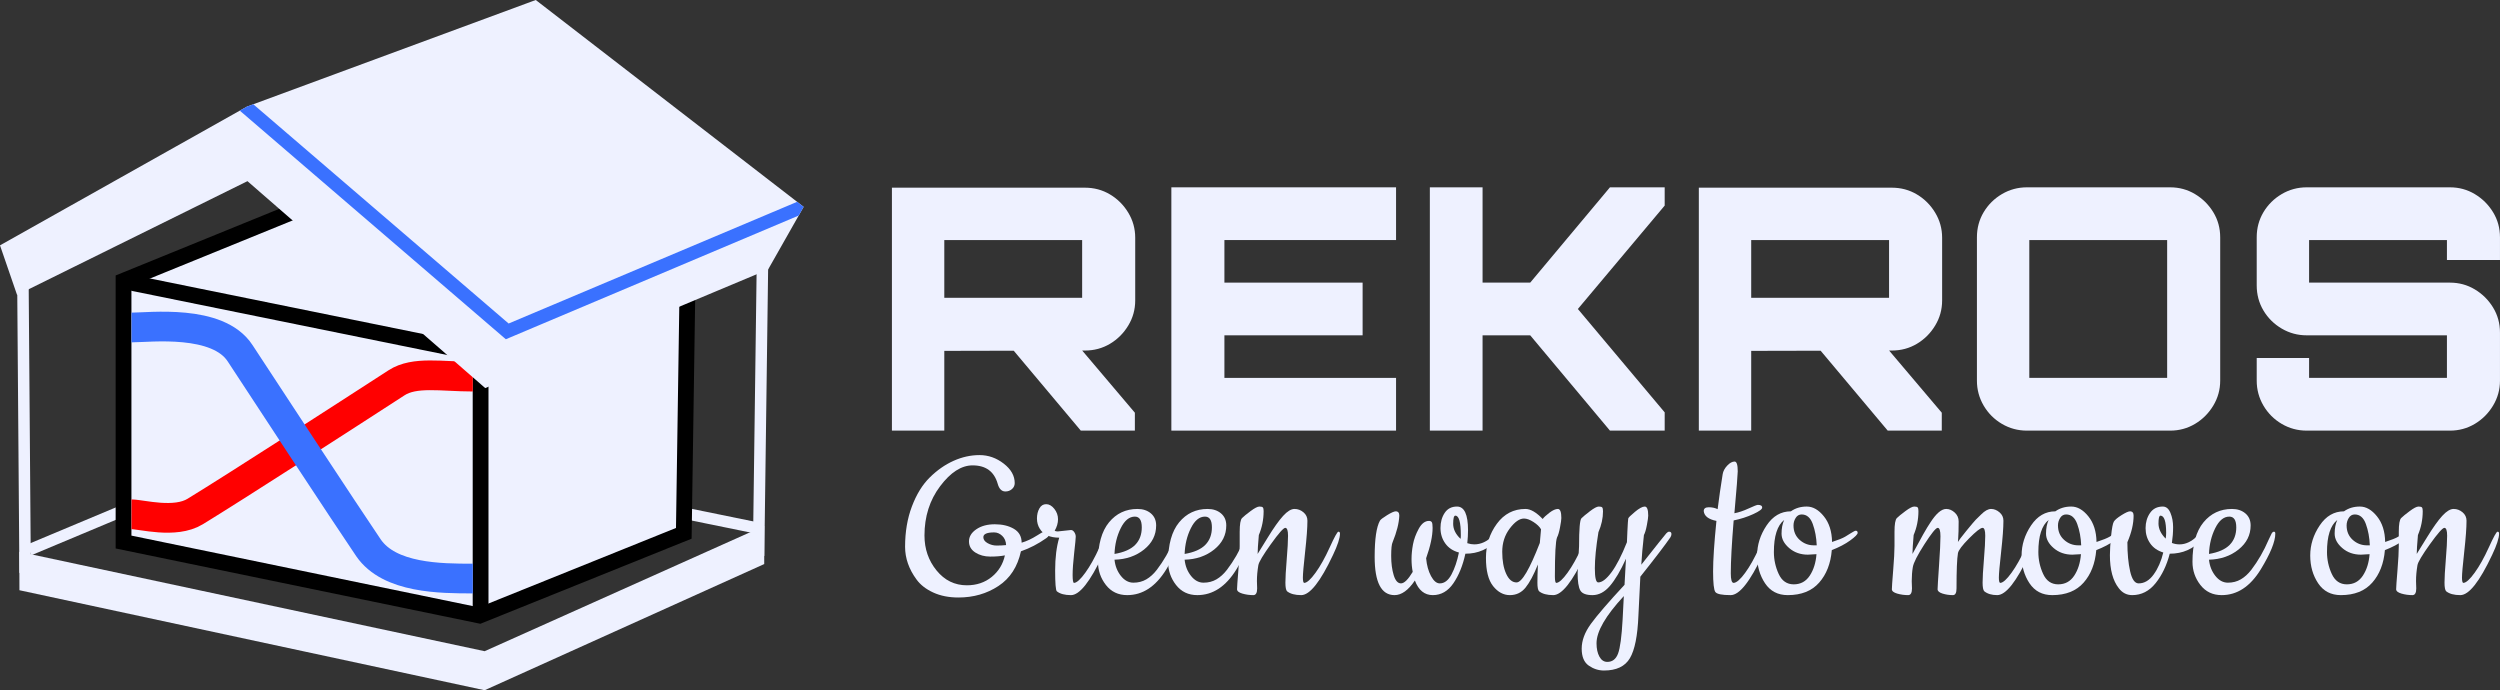
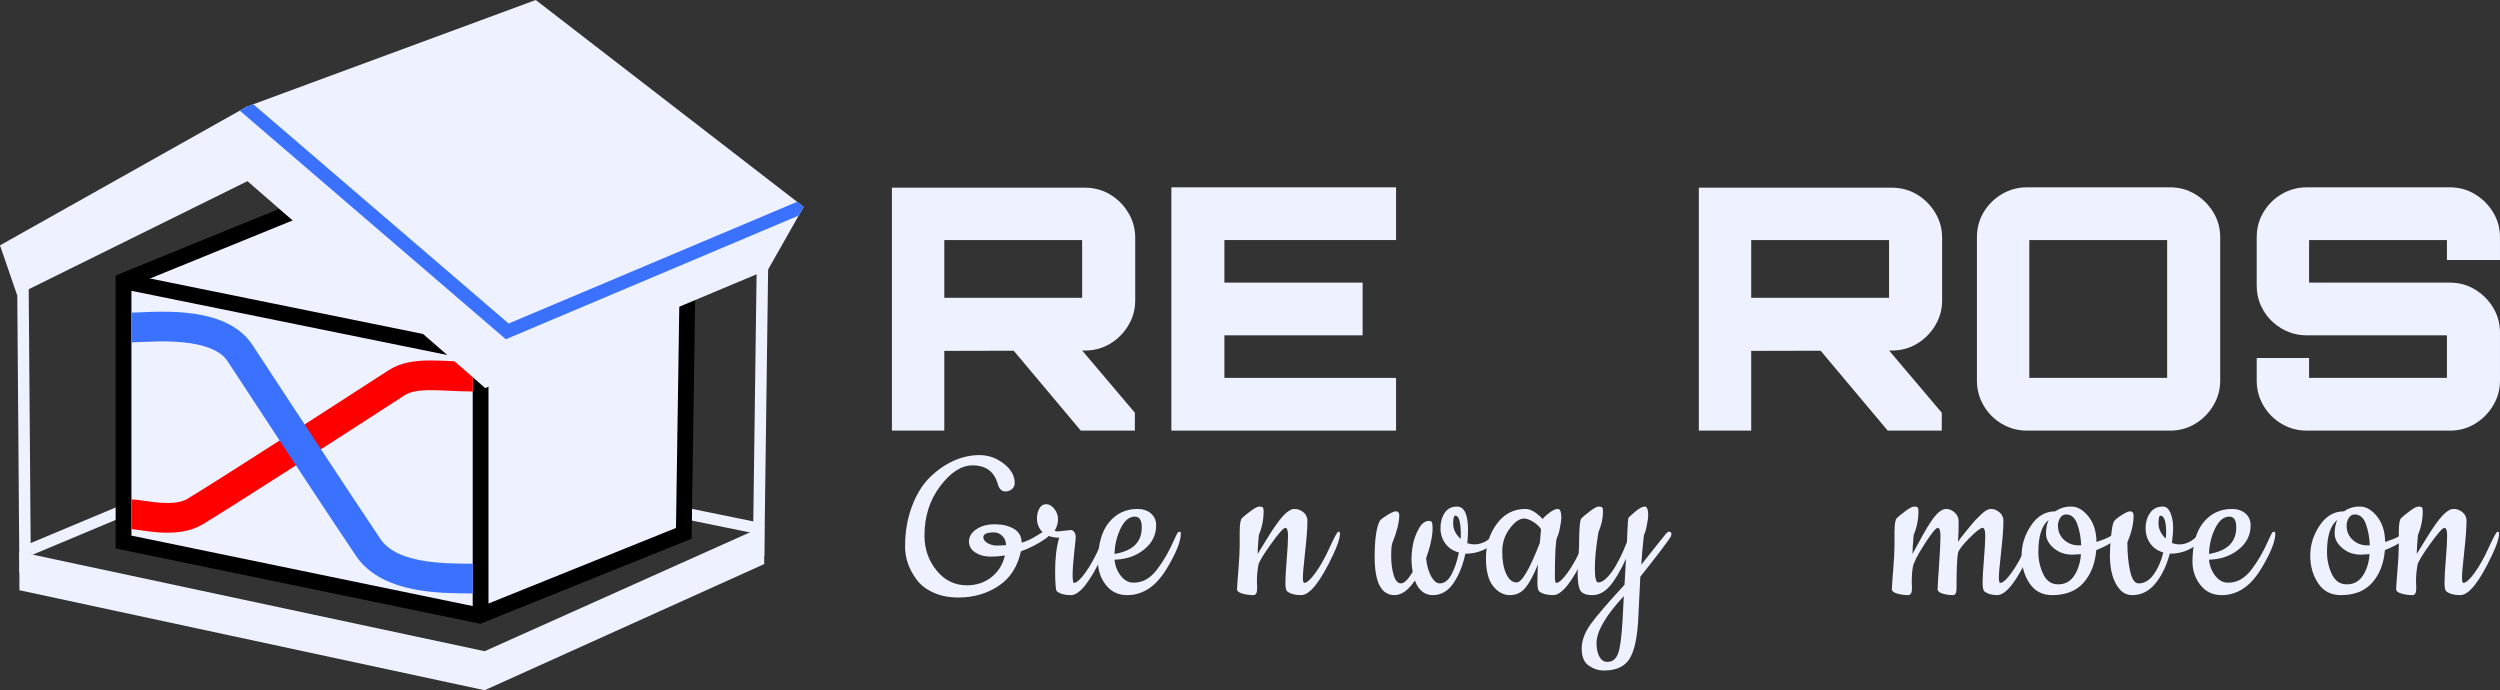
<svg xmlns="http://www.w3.org/2000/svg" xmlns:ns1="https://sketch.io/dtd/" xmlns:ns2="http://sodipodi.sourceforge.net/DTD/sodipodi-0.dtd" xmlns:ns3="http://www.inkscape.org/namespaces/inkscape" version="1.1" ns1:metadata="eyJ0aXRsZSI6IkxvZ29NYWtyIiwiZGVzY3JpcHRpb24iOiJtYWRlIHdpdGggaHR0cDovL2xvZ29tYWtyLmNvbSIsIm1ldGFkYXRhIjp7InVzZXJBZ2VudCI6eyJ1c2VyQWdlbnQiOiJNb3ppbGxhLzUuMCAoV2luZG93cyBOVCA2LjE7IFdpbjY0OyB4NjQ7IHJ2OjU4LjApIEdlY2tvLzIwMTAwMTAxIEZpcmVmb3gvNTguMCIsImVkZ2UiOmZhbHNlLCJmaXJlZm94Ijp0cnVlLCJpZSI6ZmFsc2UsIm9wZXJhIjpmYWxzZSwiY2hyb21lIjpmYWxzZSwic2FmYXJpIjpmYWxzZSwiYmxhY2tiZXJyeSI6ZmFsc2UsIm1hYyI6ZmFsc2UsIndpbmRvd3MiOnRydWUsImxpbnV4IjpmYWxzZSwiYW5kcm9pZCI6ZmFsc2UsImlvcyI6ZmFsc2UsIl9tb2JpbGUiOmZhbHNlLCJjb3Jkb3ZhIjpmYWxzZSwicGhhbnRvbSI6ZmFsc2UsImNocm9tZUFwcCI6ZmFsc2UsIm5vZGUiOmZhbHNlLCJub2Rld2Via2l0IjpmYWxzZSwibGFuZyI6ImVuLXVzIiwiaGlzdG9yeSI6dHJ1ZSwiY2hvb3NlRW50cnkiOmZhbHNlLCJjYW52YXMiOnRydWUsImNzc0JhY2tncm91bmRCbGVuZE1vZGUiOiJiYWNrZ3JvdW5kQmxlbmRNb2RlIiwiY3NzQmFja2dyb3VuZENsaXAiOiJiYWNrZ3JvdW5kQ2xpcCIsImNzc0ZpbHRlciI6ImZpbHRlciIsImNzc1RleHRGaWxsQ29sb3IiOiJ3ZWJraXRUZXh0RmlsbENvbG9yIiwiY3NzVHJhbnNmb3JtIjoidHJhbnNmb3JtIiwiY3NzVHJhbnNmb3JtT3JpZ2luIjoidHJhbnNmb3JtT3JpZ2luIiwiY3R4X2ltYWdlU21vb3RoaW5nIjp0cnVlLCJjdHhfbGluZURhc2giOnRydWUsImN0eF9ibGlwIjp0cnVlLCJnY28iOnsic291cmNlLW92ZXIiOnRydWUsInNvdXJjZS1pbiI6dHJ1ZSwic291cmNlLW91dCI6dHJ1ZSwic291cmNlLWF0b3AiOnRydWUsImRlc3RpbmF0aW9uLW92ZXIiOnRydWUsImRlc3RpbmF0aW9uLWluIjp0cnVlLCJkZXN0aW5hdGlvbi1vdXQiOnRydWUsImRlc3RpbmF0aW9uLWF0b3AiOnRydWUsImxpZ2h0ZXIiOnRydWUsImNvcHkiOnRydWUsInhvciI6dHJ1ZSwiX19jb21wb3NpdGUiOnRydWUsIm5vcm1hbCI6dHJ1ZSwibXVsdGlwbHkiOnRydWUsInNjcmVlbiI6dHJ1ZSwib3ZlcmxheSI6dHJ1ZSwiZGFya2VuIjp0cnVlLCJsaWdodGVuIjp0cnVlLCJjb2xvci1kb2RnZSI6dHJ1ZSwiY29sb3ItYnVybiI6dHJ1ZSwiaGFyZC1saWdodCI6dHJ1ZSwic29mdC1saWdodCI6dHJ1ZSwiZGlmZmVyZW5jZSI6dHJ1ZSwiZXhjbHVzaW9uIjp0cnVlLCJodWUiOnRydWUsInNhdHVyYXRpb24iOnRydWUsImNvbG9yIjp0cnVlLCJsdW1pbm9zaXR5Ijp0cnVlLCJfX2JsZW5kIjp0cnVlfSwiX3BpeGVsUmF0aW8iOjEsInBpeGVsUmF0aW8iOjEsImlkYiI6dHJ1ZSwiaW5jb2duaXRvIjpmYWxzZSwiaW9fYmxvYiI6dHJ1ZSwiaWRiX2Jsb2IiOnRydWUsImNsaXBib2FyZCI6dHJ1ZX19LCJjbGlwUGF0aCI6eyJlbmFibGVkIjp0cnVlfSwiZXhwb3J0RFBJIjo3MiwiZXhwb3J0Rm9ybWF0IjoicG5nIiwiZXhwb3J0UXVhbGl0eSI6MC45NSwidW5pdHMiOiJweCIsIndpZHRoIjoyMTE5LCJoZWlnaHQiOjEwMzQuMDA2NTc4OTQ3MzY4MywicGFnZXMiOnsibGVuZ3RoIjoxLCJkYXRhIjpbeyJ3aWR0aCI6MjExOSwiaGVpZ2h0IjoxMDM0LjAwNjU3ODk0NzM2ODN9XX19" width="63934.652" height="17651.887" viewBox="853.905 308.822 63934.652 17651.887" ns1:version="5.1.290" id="svg22" ns2:docname="New Logo Rekros.svg" ns3:version="1.2.1 (9c6d41e410, 2022-07-14)" xml:space="preserve">
  <rect x="853.905" y="308.822" width="63934.652" height="17651.887" fill="#333333" stroke="none" />
  <defs id="defs26" />
  <ns2:namedview id="namedview24" pagecolor="#ffffff" bordercolor="#000000" borderopacity="0.25" ns3:showpageshadow="2" ns3:pageopacity="0.0" ns3:pagecheckerboard="0" ns3:deskcolor="#d1d1d1" showgrid="false" ns3:zoom="0.01" ns3:cx="-78150" ns3:cy="3800" ns3:window-width="1920" ns3:window-height="974" ns3:window-x="-11" ns3:window-y="712" ns3:window-maximized="1" ns3:current-layer="svg22" />
  <path style="fill:none;fill-opacity:1;stroke:#eef1ff;stroke-width:293.423;stroke-dasharray:none;stroke-opacity:1" d="m 1599.068,14372.773 7001.08,-2932.885 11731.53,2396.765" id="path71626" ns3:export-filename="Rekros Materiály\Logo\png\Rekros_header_white.png" ns3:export-xdpi="96" ns3:export-ydpi="96" />
  <path style="fill:#eef1ff;fill-opacity:1;stroke:none;stroke-width:86.449;stroke-linecap:butt;stroke-linejoin:miter;stroke-dasharray:none;stroke-opacity:1" d="m 20398.148,14733.876 -7150.1,3226.836 -11897.36,-2557.433 -2.26,-982.659 11899.58,2541.866 7150.1,-3203.624 z" id="path71628" ns2:nodetypes="ccccccc" ns3:export-filename="path9736.png" ns3:export-xdpi="96" ns3:export-ydpi="96" />
  <path style="fill:#000000;fill-opacity:1;stroke:#eef1ff;stroke-width:293.444;stroke-linecap:butt;stroke-linejoin:miter;stroke-dasharray:none;stroke-opacity:1" d="m 1496.638,14958.75 -57.66,-7564.175" id="path71630" ns2:nodetypes="cc" />
  <path style="fill:#3a71ff;fill-opacity:1;stroke:#eef1ff;stroke-width:293.444;stroke-linecap:butt;stroke-linejoin:miter;stroke-dasharray:none;stroke-opacity:1" d="m 20253.468,14524.241 104.84,-7874.109" id="path71632" ns2:nodetypes="cc" />
  <g id="g71642" transform="matrix(44.796,0,0,44.796,-243544.53,52230.155)" style="fill:#eef1ff;fill-opacity:1;stroke-width:9.011;stroke-dasharray:none">
    <path style="fill:#eef1ff;fill-opacity:1;stroke:#000000;stroke-width:9.011;stroke-dasharray:none;stroke-dashoffset:0;stroke-opacity:1" d="m 5729.627,-807.633 116.562,-46.956 2.21,-148.603 -214.894,-39.222 -107.171,43.642 v 149.155 z" id="path71634" />
    <g id="g71640" style="fill:#eef1ff;fill-opacity:1;stroke-width:9.011;stroke-dasharray:none">
      <path style="fill:#eef1ff;fill-opacity:1;stroke:#000000;stroke-width:9.011;stroke-dasharray:none;stroke-dashoffset:0;stroke-opacity:1" d="m 5730.18,-806.528 v -157.994" id="path71636" />
      <path style="fill:#eef1ff;fill-opacity:1;stroke:#000000;stroke-width:9.011;stroke-dasharray:none;stroke-dashoffset:0;stroke-opacity:1" d="m 5525.229,-998.773 203.846,41.432" id="path71638" />
    </g>
  </g>
  <path style="fill:#eef1ff;fill-opacity:1;stroke:#ff0000;stroke-width:759.813;stroke-linejoin:miter;stroke-dasharray:none;stroke-dashoffset:0;stroke-opacity:1" d="m 4217.218,13461.607 c 256.9,0.403 1110.62,244.989 1627.45,-70.992 1059.14,-647.546 3809.05,-2423.658 5150.04,-3292.185 462.61,-299.62 1151.73,-158.692 1950.68,-157.631" id="path71644" ns2:nodetypes="cssc" />
  <path style="fill:none;fill-opacity:1;stroke:#3a71ff;stroke-width:759.813;stroke-linejoin:miter;stroke-dasharray:none;stroke-dashoffset:0;stroke-opacity:1" d="m 12945.368,15104.457 c -819.71,0 -2132.32,-3.39 -2669.56,-788.346 -452.56,-661.265 -3001.3,-4540.609 -3280.15,-4971.591 -568.88,-879.222 -2317.68,-660.28 -2778.21,-660.487" id="path71646" ns2:nodetypes="cssc" />
  <path style="fill:#eef1ff;fill-opacity:1;stroke:#eef1ff;stroke-width:86.449;stroke-linecap:butt;stroke-linejoin:miter;stroke-dasharray:none;stroke-opacity:1" d="m 13271.258,10183.321 7196.54,-3017.901 882.16,-1555.376 -6801.9,-5252.385 -7359.04,2716.107 -6282.51,3529.622 409.22,1188.827 5873.29,-2901.827 z" id="path71650" />
  <path style="fill:#3a71ff;fill-opacity:1;stroke:#3a71ff;stroke-width:86.449;stroke-linecap:butt;stroke-linejoin:miter;stroke-dasharray:none;stroke-opacity:1" d="m 7061.048,3145.664 6736.84,5788.796 7451.66,-3147.385 100.41,-177.032 -116.82,-90.211 -7379.59,3112.721 -6530.92,-5608.099 -133.61,49.311 z" id="path71652" ns2:nodetypes="ccccccccc" />
  <g id="g71854" transform="matrix(33.342,0,0,33.342,20211.778,-3175.809)" style="fill:#eef1ff;fill-opacity:1">
    <g fill="#101114" fill-opacity="1" id="g71660" style="fill:#eef1ff;fill-opacity:1">
      <g transform="translate(89.017,434.805)" id="g71658" style="fill:#eef1ff;fill-opacity:1">
        <g id="g71656" style="fill:#eef1ff;fill-opacity:1">
          <path d="m 159.391,0 -54.172,-64.531 h 52.609 l 43.031,50.797 V 0 Z M 14.516,0 V -186.344 H 162.5 c 7.082,0 13.516,1.73 19.297,5.188 5.789,3.449 10.457,8.109 14,13.984 3.551,5.875 5.328,12.273 5.328,19.188 v 48.203 c 0,6.906 -1.777,13.297 -5.328,19.172 -3.543,5.875 -8.211,10.543 -14,14 -5.781,3.461 -12.215,5.188 -19.297,5.188 l -107.812,0.25 V 0 Z M 54.688,-101.859 h 105.734 v -44.312 H 54.688 Z m 0,0" id="path71654" style="fill:#eef1ff;fill-opacity:1" />
        </g>
      </g>
    </g>
    <g fill="#101114" fill-opacity="1" id="g71668" style="fill:#eef1ff;fill-opacity:1">
      <g transform="translate(302.837,434.805)" id="g71666" style="fill:#eef1ff;fill-opacity:1">
        <g id="g71664" style="fill:#eef1ff;fill-opacity:1">
          <path d="M 15.031,0 V -186.609 H 187.375 v 40.438 H 55.719 v 32.656 h 106 v 40.422 h -106 V -40.438 H 187.375 V 0 Z m 0,0" id="path71662" style="fill:#eef1ff;fill-opacity:1" />
        </g>
      </g>
    </g>
    <g fill="#101114" fill-opacity="1" id="g71676" style="fill:#eef1ff;fill-opacity:1">
      <g transform="translate(501.366,434.805)" id="g71674" style="fill:#eef1ff;fill-opacity:1">
        <g id="g71672" style="fill:#eef1ff;fill-opacity:1">
-           <path d="m 14.766,0 v -186.609 h 40.438 v 73.094 H 91.75 l 61.156,-73.094 h 41.984 v 14 L 128.297,-93.297 194.891,-14 V 0 H 152.906 L 91.75,-73.094 H 55.203 V 0 Z m 0,0" id="path71670" style="fill:#eef1ff;fill-opacity:1" />
-         </g>
+           </g>
      </g>
    </g>
    <g fill="#101114" fill-opacity="1" id="g71684" style="fill:#eef1ff;fill-opacity:1">
      <g transform="translate(707.93,434.805)" id="g71682" style="fill:#eef1ff;fill-opacity:1">
        <g id="g71680" style="fill:#eef1ff;fill-opacity:1">
          <path d="m 159.391,0 -54.172,-64.531 h 52.609 l 43.031,50.797 V 0 Z M 14.516,0 V -186.344 H 162.5 c 7.082,0 13.516,1.73 19.297,5.188 5.789,3.449 10.457,8.109 14,13.984 3.551,5.875 5.328,12.273 5.328,19.188 v 48.203 c 0,6.906 -1.777,13.297 -5.328,19.172 -3.543,5.875 -8.211,10.543 -14,14 -5.781,3.461 -12.215,5.188 -19.297,5.188 l -107.812,0.25 V 0 Z M 54.688,-101.859 h 105.734 v -44.312 H 54.688 Z m 0,0" id="path71678" style="fill:#eef1ff;fill-opacity:1" />
        </g>
      </g>
    </g>
    <g fill="#101114" fill-opacity="1" id="g71692" style="fill:#eef1ff;fill-opacity:1">
      <g transform="translate(921.75,434.805)" id="g71690" style="fill:#eef1ff;fill-opacity:1">
        <g id="g71688" style="fill:#eef1ff;fill-opacity:1">
          <path d="m 52.359,0 c -6.918,0 -13.312,-1.723 -19.188,-5.172 -5.875,-3.457 -10.543,-8.125 -14,-14 C 15.723,-25.047 14,-31.441 14,-38.359 V -148.25 c 0,-7.082 1.723,-13.516 5.172,-19.297 3.457,-5.789 8.125,-10.414 14,-13.875 5.875,-3.457 12.27,-5.188 19.188,-5.188 H 162.234 c 6.914,0 13.266,1.73 19.047,5.188 5.789,3.461 10.457,8.086 14,13.875 3.539,5.781 5.312,12.215 5.312,19.297 v 109.891 c 0,6.918 -1.773,13.312 -5.312,19.188 -3.543,5.875 -8.211,10.543 -14,14 C 175.5,-1.723 169.148,0 162.234,0 Z m 1.812,-40.438 H 159.906 V -146.172 H 54.172 Z m 0,0" id="path71686" style="fill:#eef1ff;fill-opacity:1" />
        </g>
      </g>
    </g>
    <g fill="#101114" fill-opacity="1" id="g71700" style="fill:#eef1ff;fill-opacity:1">
      <g transform="translate(1136.348,434.805)" id="g71698" style="fill:#eef1ff;fill-opacity:1">
        <g id="g71696" style="fill:#eef1ff;fill-opacity:1">
          <path d="m 52.359,0 c -6.918,0 -13.312,-1.723 -19.188,-5.172 -5.875,-3.457 -10.543,-8.125 -14,-14 C 15.723,-25.047 14,-31.441 14,-38.359 V -55.719 H 54.172 V -40.438 H 159.906 V -73.094 H 52.359 c -6.918,0 -13.312,-1.723 -19.188,-5.172 -5.875,-3.457 -10.543,-8.078 -14,-13.859 C 15.723,-97.914 14,-104.352 14,-111.438 V -148.25 c 0,-7.082 1.723,-13.516 5.172,-19.297 3.457,-5.789 8.125,-10.414 14,-13.875 5.875,-3.457 12.27,-5.188 19.188,-5.188 H 162.234 c 6.914,0 13.266,1.73 19.047,5.188 5.789,3.461 10.457,8.086 14,13.875 3.539,5.781 5.312,12.215 5.312,19.297 v 17.375 h -40.688 v -15.297 H 54.172 v 32.656 H 162.234 c 6.914,0 13.266,1.73 19.047,5.188 5.789,3.449 10.457,8.07 14,13.859 3.539,5.793 5.312,12.23 5.312,19.312 v 36.797 c 0,6.918 -1.773,13.312 -5.312,19.188 -3.543,5.875 -8.211,10.543 -14,14 C 175.5,-1.723 169.148,0 162.234,0 Z m 0,0" id="path71694" style="fill:#eef1ff;fill-opacity:1" />
        </g>
      </g>
    </g>
    <g fill="#101114" fill-opacity="1" id="g71708" style="fill:#eef1ff;fill-opacity:1">
      <g transform="translate(113.628,560.058)" id="g71706" style="fill:#eef1ff;fill-opacity:1">
        <g id="g71704" style="fill:#eef1ff;fill-opacity:1">
          <path d="m 89.406,-39.297 c 3.801,-1.094 7.781,-2.957 11.938,-5.594 4.164,-2.633 6.797,-3.953 7.891,-3.953 1.102,0 1.656,0.711 1.656,2.125 0,1.406 -0.855,2.719 -2.562,3.938 -6.25,4.406 -12.742,7.773 -19.469,10.094 -2.574,11.875 -8.328,20.75 -17.266,26.625 C 62.664,-0.188 52.445,2.75 40.938,2.75 33.594,2.75 27.133,1.469 21.562,-1.094 16,-3.664 11.75,-6.973 8.812,-11.016 2.938,-18.973 0,-27.359 0,-36.172 0,-47.555 1.742,-57.867 5.234,-67.109 8.723,-76.348 13.281,-83.75 18.906,-89.312 c 5.633,-5.57 11.723,-9.828 18.266,-12.766 6.551,-2.938 13.191,-4.406 19.922,-4.406 6.738,0 12.922,2.172 18.547,6.516 5.633,4.344 8.453,9.336 8.453,14.969 0,1.836 -0.711,3.367 -2.125,4.594 -1.406,1.219 -3.09,1.828 -5.047,1.828 -2.812,0 -4.773,-1.957 -5.875,-5.875 -2.688,-9.426 -9.109,-14.141 -19.266,-14.141 -8.574,0 -16.871,5.328 -24.891,15.984 -8.012,10.648 -12.016,23.25 -12.016,37.812 0,10.281 3.086,19.219 9.266,26.812 6.188,7.586 13.93,11.375 23.234,11.375 7.457,0 13.816,-2.141 19.078,-6.422 5.27,-4.289 8.641,-9.801 10.109,-16.531 -3.062,0.617 -6.797,0.922 -11.203,0.922 -4.406,0 -8.234,-1.039 -11.484,-3.125 -3.242,-2.082 -4.859,-4.926 -4.859,-8.531 0,-3.613 1.863,-6.703 5.594,-9.266 3.738,-2.57 8.484,-3.859 14.234,-3.859 5.758,0 10.625,1.164 14.594,3.484 3.977,2.324 5.969,5.871 5.969,10.641 z M 68.297,-47.188 c -5.512,0 -8.266,1.227 -8.266,3.672 0,1.836 1.098,3.367 3.297,4.594 2.207,1.219 4.504,1.828 6.891,1.828 2.395,0 4.816,-0.117 7.266,-0.359 -0.125,-2.938 -1.109,-5.289 -2.953,-7.062 -1.836,-1.781 -3.914,-2.672 -6.234,-2.672 z m 0,0" id="path71702" style="fill:#eef1ff;fill-opacity:1" />
        </g>
      </g>
    </g>
    <g fill="#101114" fill-opacity="1" id="g71716" style="fill:#eef1ff;fill-opacity:1">
      <g transform="translate(214.778,560.058)" id="g71714" style="fill:#eef1ff;fill-opacity:1">
        <g id="g71712" style="fill:#eef1ff;fill-opacity:1">
          <path d="m 15.969,-47.922 10.109,-1.094 c 0.977,0 1.832,0.555 2.562,1.656 0.738,1.094 1.109,2.258 1.109,3.484 0,1.219 -0.402,5.383 -1.203,12.484 -0.793,7.094 -1.188,12.695 -1.188,16.797 0,4.094 0.363,6.141 1.094,6.141 2.082,-0.113 4.957,-2.711 8.625,-7.797 3.676,-5.082 7.316,-11.598 10.922,-19.547 3.613,-7.957 5.816,-11.938 6.609,-11.938 0.801,0 1.203,0.492 1.203,1.469 0,3.43 -1.777,8.875 -5.328,16.344 -9.668,20.562 -17.805,30.844 -24.406,30.844 -4.781,0 -8.398,-0.977 -10.844,-2.938 C 14.379,-2.879 13.953,-8.207 13.953,-18 c 0,-9.789 1.039,-18.172 3.125,-25.141 -7.105,0 -12.062,-2.266 -14.875,-6.797 C 0.734,-52.258 0,-54.891 0,-57.828 c 0,-2.938 0.609,-5.504 1.828,-7.703 1.227,-2.207 2.973,-3.312 5.234,-3.312 2.27,0 4.352,1.195 6.25,3.578 1.895,2.387 2.844,5.047 2.844,7.984 0,2.938 -0.855,5.875 -2.562,8.812 0.488,0.367 1.281,0.547 2.375,0.547 z m 0,0" id="path71710" style="fill:#eef1ff;fill-opacity:1" />
        </g>
      </g>
    </g>
    <g fill="#101114" fill-opacity="1" id="g71724" style="fill:#eef1ff;fill-opacity:1">
      <g transform="translate(261.59,560.058)" id="g71722" style="fill:#eef1ff;fill-opacity:1">
        <g id="g71720" style="fill:#eef1ff;fill-opacity:1">
          <path d="M 22.406,0.922 C 15.551,0.922 10.102,-1.676 6.062,-6.875 2.02,-12.082 0,-17.992 0,-24.609 c 0,-13.332 2.812,-23.426 8.438,-30.281 5.633,-6.852 12.922,-10.281 21.859,-10.281 4.156,0 7.578,1.133 10.266,3.391 2.695,2.262 4.047,5.352 4.047,9.266 0,7.344 -3.09,13.496 -9.266,18.453 -6.18,4.961 -13.734,7.562 -22.672,7.812 0.488,4.773 2.109,8.902 4.859,12.391 2.758,3.492 5.973,5.234 9.641,5.234 3.676,0 6.984,-0.852 9.922,-2.562 2.938,-1.719 5.629,-4.172 8.078,-7.359 5.133,-6.727 9.539,-14.379 13.219,-22.953 0.977,-2.195 1.738,-3.785 2.281,-4.766 0.551,-0.977 1.164,-1.469 1.844,-1.469 0.676,0 1.016,0.492 1.016,1.469 0,6.117 -3.734,15.293 -11.203,27.531 C 44.242,-5.629 34.27,0.922 22.406,0.922 Z M 12.672,-30.656 c 7.219,-1.227 12.508,-3.555 15.875,-6.984 3.363,-3.426 5.047,-7.891 5.047,-13.391 0,-5.508 -1.773,-8.266 -5.312,-8.266 -4.293,0 -7.906,2.969 -10.844,8.906 -2.938,5.93 -4.527,12.508 -4.766,19.734 z m 0,0" id="path71718" style="fill:#eef1ff;fill-opacity:1" />
        </g>
      </g>
    </g>
    <g fill="#101114" fill-opacity="1" id="g71732" style="fill:#eef1ff;fill-opacity:1">
      <g transform="translate(315.377,560.058)" id="g71730" style="fill:#eef1ff;fill-opacity:1">
        <g id="g71728" style="fill:#eef1ff;fill-opacity:1">
-           <path d="M 22.406,0.922 C 15.551,0.922 10.102,-1.676 6.062,-6.875 2.02,-12.082 0,-17.992 0,-24.609 c 0,-13.332 2.812,-23.426 8.438,-30.281 5.633,-6.852 12.922,-10.281 21.859,-10.281 4.156,0 7.578,1.133 10.266,3.391 2.695,2.262 4.047,5.352 4.047,9.266 0,7.344 -3.09,13.496 -9.266,18.453 -6.18,4.961 -13.734,7.562 -22.672,7.812 0.488,4.773 2.109,8.902 4.859,12.391 2.758,3.492 5.973,5.234 9.641,5.234 3.676,0 6.984,-0.852 9.922,-2.562 2.938,-1.719 5.629,-4.172 8.078,-7.359 5.133,-6.727 9.539,-14.379 13.219,-22.953 0.977,-2.195 1.738,-3.785 2.281,-4.766 0.551,-0.977 1.164,-1.469 1.844,-1.469 0.676,0 1.016,0.492 1.016,1.469 0,6.117 -3.734,15.293 -11.203,27.531 C 44.242,-5.629 34.27,0.922 22.406,0.922 Z M 12.672,-30.656 c 7.219,-1.227 12.508,-3.555 15.875,-6.984 3.363,-3.426 5.047,-7.891 5.047,-13.391 0,-5.508 -1.773,-8.266 -5.312,-8.266 -4.293,0 -7.906,2.969 -10.844,8.906 -2.938,5.93 -4.527,12.508 -4.766,19.734 z m 0,0" id="path71726" style="fill:#eef1ff;fill-opacity:1" />
-         </g>
+           </g>
      </g>
    </g>
    <g fill="#101114" fill-opacity="1" id="g71740" style="fill:#eef1ff;fill-opacity:1">
      <g transform="translate(369.165,560.058)" id="g71738" style="fill:#eef1ff;fill-opacity:1">
        <g id="g71736" style="fill:#eef1ff;fill-opacity:1">
          <path d="M 14.328,-9.922 14.5,-4.219 c 0,3.43 -0.98,5.141 -2.938,5.141 -2.938,0 -5.758,-0.398 -8.453,-1.188 -2.688,-0.801 -4.031,-1.906 -4.031,-3.312 0,-1.406 0.34,-6.238 1.016,-14.5 0.676,-8.27 1.016,-14.484 1.016,-18.641 v -10.828 c 0,-5.875 0.609,-9.422 1.828,-10.641 1.227,-1.227 3.398,-3.004 6.516,-5.328 3.125,-2.332 5.391,-3.5 6.797,-3.5 1.406,0 2.289,0.246 2.656,0.734 0.375,0.492 0.562,1.406 0.562,2.75 0,6.492 -1.227,12.609 -3.672,18.359 -0.617,6.98 -0.922,11.82 -0.922,14.516 0.488,-0.738 3.055,-4.898 7.703,-12.484 4.656,-7.594 8.602,-13.16 11.844,-16.703 3.25,-3.551 6.156,-5.328 8.719,-5.328 2.57,0 4.867,0.859 6.891,2.578 2.02,1.711 3.031,3.844 3.031,6.406 0,5.387 -0.586,13.312 -1.75,23.781 -1.156,10.469 -1.734,17.078 -1.734,19.828 0,2.75 0.363,4.125 1.094,4.125 2.082,-0.113 4.957,-2.711 8.625,-7.797 3.676,-5.082 7.316,-11.598 10.922,-19.547 3.613,-7.957 5.816,-11.938 6.609,-11.938 0.801,0 1.203,0.492 1.203,1.469 0,3.43 -1.777,8.875 -5.328,16.344 -9.668,20.562 -17.809,30.844 -24.422,30.844 -4.773,0 -8.383,-0.977 -10.828,-2.938 -0.855,-0.863 -1.281,-3.098 -1.281,-6.703 0,-3.613 0.332,-9.488 1,-17.625 0.676,-8.145 1.016,-14.234 1.016,-18.266 0,-4.039 -0.703,-6.062 -2.109,-6.062 -1.406,0 -5.109,4.195 -11.109,12.578 -6,8.387 -9.184,13.742 -9.547,16.062 -0.73,4.281 -1.094,8.32 -1.094,12.109 z m 0,0" id="path71734" style="fill:#eef1ff;fill-opacity:1" />
        </g>
      </g>
    </g>
    <g fill="#101114" fill-opacity="1" id="g71746" style="fill:#eef1ff;fill-opacity:1">
      <g transform="translate(437.271,560.058)" id="g71744" style="fill:#eef1ff;fill-opacity:1">
        <g id="g71742" style="fill:#eef1ff;fill-opacity:1" />
      </g>
    </g>
    <g fill="#101114" fill-opacity="1" id="g71754" style="fill:#eef1ff;fill-opacity:1">
      <g transform="translate(473.802,560.058)" id="g71752" style="fill:#eef1ff;fill-opacity:1">
        <g id="g71750" style="fill:#eef1ff;fill-opacity:1">
          <path d="m 76.375,-38 c 5.145,0 9.922,-2.203 14.328,-6.609 2.195,-2.207 3.691,-3.312 4.484,-3.312 0.801,0 1.203,0.617 1.203,1.844 0,1.219 -0.797,2.688 -2.391,4.406 -6.492,7.219 -14.633,10.828 -24.422,10.828 -1.961,9.055 -5.023,16.609 -9.188,22.672 -4.156,6.062 -9.418,9.094 -15.781,9.094 C 38.242,0.922 33.656,-2.812 30.844,-10.281 25.82,-2.812 20.617,0.922 15.234,0.922 5.078,0.922 0,-8.867 0,-28.453 0,-42.047 1.348,-51.289 4.047,-56.188 c 0.488,-0.852 2.32,-2.258 5.5,-4.219 3.188,-1.957 5.391,-2.938 6.609,-2.938 1.832,0 2.75,1.105 2.75,3.312 -0.242,5.75 -1.953,12.543 -5.141,20.375 -0.73,1.469 -1.094,4.992 -1.094,10.562 0,5.562 0.641,10.461 1.922,14.688 1.289,4.219 3.16,6.328 5.609,6.328 2.445,0 5.441,-2.938 8.984,-8.812 -0.605,-3.062 -0.906,-6.336 -0.906,-9.828 0,-3.488 0.363,-7.219 1.094,-11.188 0.738,-3.977 2.207,-7.988 4.406,-12.031 2.207,-4.039 4.836,-6.062 7.891,-6.062 0.977,0 1.68,0.309 2.109,0.922 0.438,0.617 0.656,2.086 0.656,4.406 0,6.242 -1.656,14.012 -4.969,23.312 0.488,5.387 1.742,9.949 3.766,13.688 2.02,3.73 4.254,5.594 6.703,5.594 3.551,0 6.551,-2.289 9,-6.875 2.445,-4.594 4.344,-10.195 5.688,-16.812 -4.531,-1.219 -8.023,-3.539 -10.469,-6.969 -2.449,-3.426 -3.672,-7.375 -3.672,-11.844 0,-4.469 1.07,-8.32 3.219,-11.562 2.145,-3.25 5.297,-4.875 9.453,-4.875 5.633,0 8.453,6.059 8.453,18.172 0,3.188 -0.188,6.496 -0.562,9.922 C 72.891,-38.305 74.664,-38 76.375,-38 Z m -14.5,-22.031 c -1.105,0 -1.656,2.086 -1.656,6.25 0,4.156 1.895,8.008 5.688,11.547 0.125,-0.602 0.188,-1.52 0.188,-2.75 0,-10.031 -1.406,-15.047 -4.219,-15.047 z m 0,0" id="path71748" style="fill:#eef1ff;fill-opacity:1" />
        </g>
      </g>
    </g>
    <g fill="#101114" fill-opacity="1" id="g71762" style="fill:#eef1ff;fill-opacity:1">
      <g transform="translate(559.165,560.058)" id="g71760" style="fill:#eef1ff;fill-opacity:1">
        <g id="g71758" style="fill:#eef1ff;fill-opacity:1">
          <path d="m 51.594,0.922 c -4.773,0 -8.383,-0.977 -10.828,-2.938 -0.867,-0.863 -1.297,-3.035 -1.297,-6.516 0,-3.488 0.125,-8.172 0.375,-14.047 C 36.656,-14.629 33.5,-8.723 30.375,-4.859 27.258,-1.004 23.254,0.922 18.359,0.922 13.461,0.922 9.176,-1.375 5.5,-5.969 1.832,-10.562 0,-17.781 0,-27.625 c 0,-9.852 2.781,-18.57 8.344,-26.156 5.57,-7.594 12.891,-11.391 21.953,-11.391 3.914,0 8.32,2.57 13.219,7.703 0.977,-1.344 2.723,-2.961 5.234,-4.859 2.508,-1.895 4.648,-2.844 6.422,-2.844 1.77,0 2.656,2.324 2.656,6.969 0,1.23 -0.34,3.621 -1.016,7.172 -0.668,3.543 -1.43,6.109 -2.281,7.703 -1.105,2.812 -1.656,12.789 -1.656,29.922 0,3.305 0.367,4.953 1.109,4.953 2.07,-0.113 4.941,-2.711 8.609,-7.797 3.676,-5.082 7.32,-11.598 10.938,-19.547 3.613,-7.957 5.816,-11.938 6.609,-11.938 0.789,0 1.188,0.492 1.188,1.469 0,3.43 -1.773,8.875 -5.312,16.344 -9.68,20.562 -17.82,30.844 -24.422,30.844 z m -22.406,-58.75 c -3.43,0 -7.07,2.543 -10.922,7.625 -3.855,5.074 -5.781,11.039 -5.781,17.891 0,6.855 1.008,12.484 3.031,16.891 2.02,4.406 4.68,6.609 7.984,6.609 4.039,0 9.977,-10.098 17.812,-30.297 0.125,-0.977 0.273,-2.66 0.453,-5.047 0.188,-2.383 0.344,-4.191 0.469,-5.422 -1.105,-1.957 -3.039,-3.82 -5.797,-5.594 -2.75,-1.77 -5.168,-2.656 -7.25,-2.656 z m 0,0" id="path71756" style="fill:#eef1ff;fill-opacity:1" />
        </g>
      </g>
    </g>
    <g fill="#101114" fill-opacity="1" id="g71770" style="fill:#eef1ff;fill-opacity:1">
      <g transform="translate(629.474,560.058)" id="g71768" style="fill:#eef1ff;fill-opacity:1">
        <g id="g71766" style="fill:#eef1ff;fill-opacity:1">
          <path d="m 0,-15.969 1.109,-20.562 c 0,-13.102 0.609,-20.266 1.828,-21.484 1.227,-1.227 3.398,-3.035 6.516,-5.422 3.125,-2.383 5.391,-3.578 6.797,-3.578 1.406,0 2.289,0.246 2.656,0.734 0.375,0.492 0.562,1.469 0.562,2.938 0,5.262 -1.168,10.586 -3.5,15.969 -1.836,11.262 -2.75,20.508 -2.75,27.734 0,7.219 0.859,10.828 2.578,10.828 2.938,0 6.332,-2.598 10.188,-7.797 3.852,-5.207 7.801,-12.891 11.844,-23.047 0.113,-2.695 0.234,-5.539 0.359,-8.531 0.125,-3 0.242,-5.203 0.359,-6.609 0.125,-1.414 0.219,-2.426 0.281,-3.031 0.062,-0.613 1.742,-2.297 5.047,-5.047 3.312,-2.758 5.852,-4.141 7.625,-4.141 1.77,0 2.656,2.328 2.656,6.984 0,1.219 -0.34,3.605 -1.016,7.156 -0.668,3.555 -1.43,6.121 -2.281,7.703 -0.98,8.699 -1.652,16.289 -2.016,22.766 11.988,-15.176 18.379,-23.191 19.172,-24.047 0.801,-0.852 1.508,-1.281 2.125,-1.281 1.219,0 1.828,0.609 1.828,1.828 0,0.742 -0.246,1.539 -0.734,2.391 -3.918,5.75 -11.625,15.852 -23.125,30.297 -0.742,14.562 -1.23,24.477 -1.469,29.75 -0.617,15.539 -2.793,26.461 -6.531,32.766 C 36.379,55.598 29.742,58.75 20.203,58.75 16.035,58.75 12.145,57.492 8.531,54.984 4.926,52.473 3.125,48.129 3.125,41.953 c 0,-6.18 2.352,-12.512 7.062,-19 4.719,-6.492 13.316,-16.469 25.797,-29.938 l 1.109,-20 c -4.168,9.18 -8.273,16.125 -12.312,20.844 -4.031,4.711 -8.496,7.062 -13.391,7.062 -4.898,0 -8.023,-1.223 -9.375,-3.672 C 0.672,-5.195 0,-9.602 0,-15.969 Z m 35.438,17.625 C 21.477,16.707 14.5,28.766 14.5,37.828 c 0,4.156 0.734,7.578 2.203,10.266 1.469,2.695 3.488,4.047 6.062,4.047 3.914,0 6.672,-2.141 8.266,-6.422 1.594,-4.281 2.754,-12.977 3.484,-26.078 z m 0,0" id="path71764" style="fill:#eef1ff;fill-opacity:1" />
        </g>
      </g>
    </g>
    <g fill="#101114" fill-opacity="1" id="g71776" style="fill:#eef1ff;fill-opacity:1">
      <g transform="translate(693.725,560.058)" id="g71774" style="fill:#eef1ff;fill-opacity:1">
        <g id="g71772" style="fill:#eef1ff;fill-opacity:1" />
      </g>
    </g>
    <g fill="#101114" fill-opacity="1" id="g71784" style="fill:#eef1ff;fill-opacity:1">
      <g transform="translate(730.257,560.058)" id="g71782" style="fill:#eef1ff;fill-opacity:1">
        <g id="g71780" style="fill:#eef1ff;fill-opacity:1">
-           <path d="M 41.125,-29.922 C 31.457,-9.359 23.285,0.922 16.609,0.922 9.941,0.922 6.023,0.125 4.859,-1.469 3.703,-3.062 3.125,-8.32 3.125,-17.25 c 0,-8.938 0.852,-21.852 2.562,-38.75 -6.113,-1.219 -9.359,-3.727 -9.734,-7.531 0,-1.957 1.289,-2.938 3.859,-2.938 2.57,0 4.836,0.492 6.797,1.469 C 7.711,-73.812 9,-82.742 10.469,-91.797 c 0.363,-2.32 1.523,-4.523 3.484,-6.609 1.957,-2.082 3.852,-3.125 5.688,-3.125 1.594,0 2.391,2.512 2.391,7.531 0,2.324 -0.855,13.031 -2.562,32.125 3.301,-0.613 6.941,-1.836 10.922,-3.672 3.977,-1.832 6.332,-2.75 7.062,-2.75 2.207,0 3.312,0.672 3.312,2.016 0.113,1.23 -2.156,2.918 -6.812,5.062 -4.648,2.137 -9.664,3.758 -15.047,4.859 -1.469,17.867 -2.203,31.387 -2.203,40.562 0,4.898 0.734,7.344 2.203,7.344 2.207,-0.113 5.145,-2.68 8.812,-7.703 3.676,-5.02 7.316,-11.535 10.922,-19.547 3.613,-8.02 5.816,-12.031 6.609,-12.031 0.801,0 1.203,0.492 1.203,1.469 0,3.43 -1.777,8.875 -5.328,16.344 z m 0,0" id="path71778" style="fill:#eef1ff;fill-opacity:1" />
-         </g>
+           </g>
      </g>
    </g>
    <g fill="#101114" fill-opacity="1" id="g71792" style="fill:#eef1ff;fill-opacity:1">
      <g transform="translate(767.155,560.058)" id="g71790" style="fill:#eef1ff;fill-opacity:1">
        <g id="g71788" style="fill:#eef1ff;fill-opacity:1">
-           <path d="m 57.469,-39.844 c 4.895,-1.594 8.289,-2.969 10.188,-4.125 1.895,-1.164 3.332,-2.055 4.312,-2.672 l 2.203,-1.281 c 0.613,-0.363 1.102,-0.547 1.469,-0.547 0.977,0 1.469,0.555 1.469,1.656 0,1.094 -1.898,3.023 -5.688,5.781 -3.793,2.75 -8.508,5.23 -14.141,7.438 C 56.426,-23.312 53.18,-14.988 47.547,-8.625 41.922,-2.258 33.906,0.922 23.5,0.922 c -7.586,0 -13.398,-3.031 -17.438,-9.094 C 2.02,-14.234 0,-21.332 0,-29.469 0,-37.602 2.414,-45.281 7.25,-52.5 c 4.832,-7.227 11.047,-10.844 18.641,-10.844 3.426,-2.445 7.492,-3.672 12.203,-3.672 4.719,0 9.094,2.512 13.125,7.531 4.039,5.023 6.125,11.57 6.25,19.641 z m -11.938,9.359 -6.609,0.375 c -5.625,0 -10.398,-1.68 -14.312,-5.047 -3.918,-3.363 -5.875,-7.066 -5.875,-11.109 0,-4.039 0.672,-7.531 2.016,-10.469 -5.262,4.168 -7.891,12.371 -7.891,24.609 0,5.875 1.223,11.477 3.672,16.797 2.445,5.324 6.301,7.984 11.562,7.984 5.258,0 9.359,-2.234 12.297,-6.703 2.938,-4.469 4.648,-9.945 5.141,-16.438 z m -11.375,-30.469 c -1.961,0 -3.492,0.891 -4.594,2.672 -1.105,1.773 -1.656,3.695 -1.656,5.766 0,4.531 1.555,8.211 4.672,11.031 3.125,2.812 6.77,4.219 10.938,4.219 h 2.203 c -0.25,-6 -1.262,-11.445 -3.031,-16.344 -1.773,-4.895 -4.617,-7.344 -8.531,-7.344 z m 0,0" id="path71786" style="fill:#eef1ff;fill-opacity:1" />
-         </g>
+           </g>
      </g>
    </g>
    <g fill="#101114" fill-opacity="1" id="g71798" style="fill:#eef1ff;fill-opacity:1">
      <g transform="translate(833.977,560.058)" id="g71796" style="fill:#eef1ff;fill-opacity:1">
        <g id="g71794" style="fill:#eef1ff;fill-opacity:1" />
      </g>
    </g>
    <g fill="#101114" fill-opacity="1" id="g71806" style="fill:#eef1ff;fill-opacity:1">
      <g transform="translate(870.508,560.058)" id="g71804" style="fill:#eef1ff;fill-opacity:1">
        <g id="g71802" style="fill:#eef1ff;fill-opacity:1">
          <path d="m 15.234,-9.922 0.188,5.703 c 0,3.43 -0.98,5.141 -2.938,5.141 -2.938,0 -5.758,-0.398 -8.453,-1.188 C 1.344,-1.066 0,-2.172 0,-3.578 c 0,-1.406 0.332,-6.238 1,-14.5 0.676,-8.27 1.016,-14.484 1.016,-18.641 v -10.828 c 0,-5.875 0.609,-9.422 1.828,-10.641 1.227,-1.227 3.406,-3.004 6.531,-5.328 3.125,-2.332 5.391,-3.5 6.797,-3.5 1.406,0 2.289,0.246 2.656,0.734 0.363,0.492 0.547,1.406 0.547,2.75 0,6.492 -1.227,12.609 -3.672,18.359 -0.605,6.98 -0.906,11.82 -0.906,14.516 6.477,-12.125 11.004,-20.082 13.578,-23.875 4.531,-7.094 8.629,-10.641 12.297,-10.641 2.332,0 4.504,0.918 6.516,2.75 2.02,1.836 3.031,4.102 3.031,6.797 0,2.688 -0.031,5.227 -0.094,7.609 -0.055,2.387 -0.141,4.258 -0.266,5.609 -0.125,1.344 -0.188,2.199 -0.188,2.562 0.488,-0.977 2.566,-3.727 6.234,-8.25 3.676,-4.531 6.156,-7.469 7.438,-8.812 1.289,-1.352 2.672,-2.703 4.141,-4.047 2.812,-2.812 5.348,-4.219 7.609,-4.219 2.27,0 4.414,0.859 6.438,2.578 2.02,1.711 3.031,3.844 3.031,6.406 0,5.387 -0.586,13.312 -1.75,23.781 -1.168,10.469 -1.75,17.078 -1.75,19.828 0,2.75 0.367,4.125 1.109,4.125 2.082,-0.113 4.957,-2.711 8.625,-7.797 3.676,-5.082 7.316,-11.598 10.922,-19.547 3.613,-7.957 5.816,-11.938 6.609,-11.938 0.801,0 1.203,0.492 1.203,1.469 0,3.43 -1.777,8.875 -5.328,16.344 -9.668,20.562 -17.809,30.844 -24.422,30.844 -4.156,0 -7.461,-0.977 -9.906,-2.938 -0.867,-0.863 -1.297,-3.098 -1.297,-6.703 0,-3.613 0.336,-9.488 1.016,-17.625 0.676,-8.145 1.016,-14.234 1.016,-18.266 0,-4.039 -0.68,-6.062 -2.031,-6.062 -1.586,0 -5.043,2.695 -10.375,8.078 -5.324,5.387 -8.168,9.18 -8.531,11.375 -0.73,4.168 -1.094,13.168 -1.094,27 0,3.43 -0.922,5.141 -2.766,5.141 -2.812,0 -5.477,-0.398 -7.984,-1.188 -2.512,-0.801 -3.766,-1.906 -3.766,-3.312 0,-1.406 0.363,-7.43 1.094,-18.078 0.738,-10.656 1.109,-18.156 1.109,-22.5 0,-4.344 -0.703,-6.516 -2.109,-6.516 -1.406,0 -4.805,4.195 -10.188,12.578 -5.387,8.387 -8.355,14.23 -8.906,17.531 -0.555,3.305 -0.828,6.852 -0.828,10.641 z m 0,0" id="path71800" style="fill:#eef1ff;fill-opacity:1" />
        </g>
      </g>
    </g>
    <g fill="#101114" fill-opacity="1" id="g71814" style="fill:#eef1ff;fill-opacity:1">
      <g transform="translate(970.006,560.058)" id="g71812" style="fill:#eef1ff;fill-opacity:1">
        <g id="g71810" style="fill:#eef1ff;fill-opacity:1">
          <path d="m 57.469,-39.844 c 4.895,-1.594 8.289,-2.969 10.188,-4.125 1.895,-1.164 3.332,-2.055 4.312,-2.672 l 2.203,-1.281 c 0.613,-0.363 1.102,-0.547 1.469,-0.547 0.977,0 1.469,0.555 1.469,1.656 0,1.094 -1.898,3.023 -5.688,5.781 -3.793,2.75 -8.508,5.23 -14.141,7.438 C 56.426,-23.312 53.18,-14.988 47.547,-8.625 41.922,-2.258 33.906,0.922 23.5,0.922 c -7.586,0 -13.398,-3.031 -17.438,-9.094 C 2.02,-14.234 0,-21.332 0,-29.469 0,-37.602 2.414,-45.281 7.25,-52.5 c 4.832,-7.227 11.047,-10.844 18.641,-10.844 3.426,-2.445 7.492,-3.672 12.203,-3.672 4.719,0 9.094,2.512 13.125,7.531 4.039,5.023 6.125,11.57 6.25,19.641 z m -11.938,9.359 -6.609,0.375 c -5.625,0 -10.398,-1.68 -14.312,-5.047 -3.918,-3.363 -5.875,-7.066 -5.875,-11.109 0,-4.039 0.672,-7.531 2.016,-10.469 -5.262,4.168 -7.891,12.371 -7.891,24.609 0,5.875 1.223,11.477 3.672,16.797 2.445,5.324 6.301,7.984 11.562,7.984 5.258,0 9.359,-2.234 12.297,-6.703 2.938,-4.469 4.648,-9.945 5.141,-16.438 z m -11.375,-30.469 c -1.961,0 -3.492,0.891 -4.594,2.672 -1.105,1.773 -1.656,3.695 -1.656,5.766 0,4.531 1.555,8.211 4.672,11.031 3.125,2.812 6.77,4.219 10.938,4.219 h 2.203 c -0.25,-6 -1.262,-11.445 -3.031,-16.344 -1.773,-4.895 -4.617,-7.344 -8.531,-7.344 z m 0,0" id="path71808" style="fill:#eef1ff;fill-opacity:1" />
        </g>
      </g>
    </g>
    <g fill="#101114" fill-opacity="1" id="g71822" style="fill:#eef1ff;fill-opacity:1">
      <g transform="translate(1036.827,560.058)" id="g71820" style="fill:#eef1ff;fill-opacity:1">
        <g id="g71818" style="fill:#eef1ff;fill-opacity:1">
          <path d="m 22.953,-8.078 c 4.406,0 8.258,-2.289 11.562,-6.875 3.301,-4.594 5.75,-10.195 7.344,-16.812 -4.406,-1.344 -7.773,-3.695 -10.094,-7.062 -2.324,-3.363 -3.484,-7.25 -3.484,-11.656 0,-4.406 1.129,-8.258 3.391,-11.562 2.258,-3.312 5.535,-4.969 9.828,-4.969 2.562,0 4.516,1.625 5.859,4.875 1.352,3.242 2.031,6.883 2.031,10.922 0,4.031 -0.309,8.07 -0.922,12.109 1.832,0.742 3.789,1.109 5.875,1.109 4.77,0 9.359,-2.203 13.766,-6.609 2.207,-2.207 3.707,-3.312 4.5,-3.312 0.801,0 1.203,0.617 1.203,1.844 0,1.219 -0.797,2.688 -2.391,4.406 C 64.93,-34.453 56.727,-30.844 46.812,-30.844 44.488,-21.906 40.879,-14.375 35.984,-8.25 31.086,-2.133 25.094,0.922 18,0.922 c -4.168,0 -7.594,-1.773 -10.281,-5.328 -4.531,-5.75 -6.797,-14.195 -6.797,-25.344 0,-3.789 0.301,-8.68 0.906,-14.672 0.613,-6 1.316,-9.672 2.109,-11.016 0.801,-1.352 2.758,-3.008 5.875,-4.969 3.125,-1.957 5.301,-2.938 6.531,-2.938 1.832,0 2.75,1.105 2.75,3.312 0,6.242 -1.59,13.031 -4.766,20.375 0,8.688 0.703,16.125 2.109,22.312 1.406,6.18 3.578,9.266 6.516,9.266 z M 39.656,-60.031 c -0.98,0 -1.469,2.023 -1.469,6.062 0,4.031 1.836,7.887 5.516,11.562 0.238,-1.469 0.359,-2.938 0.359,-4.406 0,-8.812 -1.469,-13.219 -4.406,-13.219 z m 0,0" id="path71816" style="fill:#eef1ff;fill-opacity:1" />
        </g>
      </g>
    </g>
    <g fill="#101114" fill-opacity="1" id="g71830" style="fill:#eef1ff;fill-opacity:1">
      <g transform="translate(1101.078,560.058)" id="g71828" style="fill:#eef1ff;fill-opacity:1">
        <g id="g71826" style="fill:#eef1ff;fill-opacity:1">
-           <path d="M 22.406,0.922 C 15.551,0.922 10.102,-1.676 6.062,-6.875 2.02,-12.082 0,-17.992 0,-24.609 c 0,-13.332 2.812,-23.426 8.438,-30.281 5.633,-6.852 12.922,-10.281 21.859,-10.281 4.156,0 7.578,1.133 10.266,3.391 2.695,2.262 4.047,5.352 4.047,9.266 0,7.344 -3.09,13.496 -9.266,18.453 -6.18,4.961 -13.734,7.562 -22.672,7.812 0.488,4.773 2.109,8.902 4.859,12.391 2.758,3.492 5.973,5.234 9.641,5.234 3.676,0 6.984,-0.852 9.922,-2.562 2.938,-1.719 5.629,-4.172 8.078,-7.359 5.133,-6.727 9.539,-14.379 13.219,-22.953 0.977,-2.195 1.738,-3.785 2.281,-4.766 0.551,-0.977 1.164,-1.469 1.844,-1.469 0.676,0 1.016,0.492 1.016,1.469 0,6.117 -3.734,15.293 -11.203,27.531 C 44.242,-5.629 34.27,0.922 22.406,0.922 Z M 12.672,-30.656 c 7.219,-1.227 12.508,-3.555 15.875,-6.984 3.363,-3.426 5.047,-7.891 5.047,-13.391 0,-5.508 -1.773,-8.266 -5.312,-8.266 -4.293,0 -7.906,2.969 -10.844,8.906 -2.938,5.93 -4.527,12.508 -4.766,19.734 z m 0,0" id="path71824" style="fill:#eef1ff;fill-opacity:1" />
+           <path d="M 22.406,0.922 C 15.551,0.922 10.102,-1.676 6.062,-6.875 2.02,-12.082 0,-17.992 0,-24.609 c 0,-13.332 2.812,-23.426 8.438,-30.281 5.633,-6.852 12.922,-10.281 21.859,-10.281 4.156,0 7.578,1.133 10.266,3.391 2.695,2.262 4.047,5.352 4.047,9.266 0,7.344 -3.09,13.496 -9.266,18.453 -6.18,4.961 -13.734,7.562 -22.672,7.812 0.488,4.773 2.109,8.902 4.859,12.391 2.758,3.492 5.973,5.234 9.641,5.234 3.676,0 6.984,-0.852 9.922,-2.562 2.938,-1.719 5.629,-4.172 8.078,-7.359 5.133,-6.727 9.539,-14.379 13.219,-22.953 0.977,-2.195 1.738,-3.785 2.281,-4.766 0.551,-0.977 1.164,-1.469 1.844,-1.469 0.676,0 1.016,0.492 1.016,1.469 0,6.117 -3.734,15.293 -11.203,27.531 C 44.242,-5.629 34.27,0.922 22.406,0.922 M 12.672,-30.656 c 7.219,-1.227 12.508,-3.555 15.875,-6.984 3.363,-3.426 5.047,-7.891 5.047,-13.391 0,-5.508 -1.773,-8.266 -5.312,-8.266 -4.293,0 -7.906,2.969 -10.844,8.906 -2.938,5.93 -4.527,12.508 -4.766,19.734 z m 0,0" id="path71824" style="fill:#eef1ff;fill-opacity:1" />
        </g>
      </g>
    </g>
    <g fill="#101114" fill-opacity="1" id="g71836" style="fill:#eef1ff;fill-opacity:1">
      <g transform="translate(1154.866,560.058)" id="g71834" style="fill:#eef1ff;fill-opacity:1">
        <g id="g71832" style="fill:#eef1ff;fill-opacity:1" />
      </g>
    </g>
    <g fill="#101114" fill-opacity="1" id="g71844" style="fill:#eef1ff;fill-opacity:1">
      <g transform="translate(1191.397,560.058)" id="g71842" style="fill:#eef1ff;fill-opacity:1">
        <g id="g71840" style="fill:#eef1ff;fill-opacity:1">
          <path d="m 57.469,-39.844 c 4.895,-1.594 8.289,-2.969 10.188,-4.125 1.895,-1.164 3.332,-2.055 4.312,-2.672 l 2.203,-1.281 c 0.613,-0.363 1.102,-0.547 1.469,-0.547 0.977,0 1.469,0.555 1.469,1.656 0,1.094 -1.898,3.023 -5.688,5.781 -3.793,2.75 -8.508,5.23 -14.141,7.438 C 56.426,-23.312 53.18,-14.988 47.547,-8.625 41.922,-2.258 33.906,0.922 23.5,0.922 c -7.586,0 -13.398,-3.031 -17.438,-9.094 C 2.02,-14.234 0,-21.332 0,-29.469 0,-37.602 2.414,-45.281 7.25,-52.5 c 4.832,-7.227 11.047,-10.844 18.641,-10.844 3.426,-2.445 7.492,-3.672 12.203,-3.672 4.719,0 9.094,2.512 13.125,7.531 4.039,5.023 6.125,11.57 6.25,19.641 z m -11.938,9.359 -6.609,0.375 c -5.625,0 -10.398,-1.68 -14.312,-5.047 -3.918,-3.363 -5.875,-7.066 -5.875,-11.109 0,-4.039 0.672,-7.531 2.016,-10.469 -5.262,4.168 -7.891,12.371 -7.891,24.609 0,5.875 1.223,11.477 3.672,16.797 2.445,5.324 6.301,7.984 11.562,7.984 5.258,0 9.359,-2.234 12.297,-6.703 2.938,-4.469 4.648,-9.945 5.141,-16.438 z m -11.375,-30.469 c -1.961,0 -3.492,0.891 -4.594,2.672 -1.105,1.773 -1.656,3.695 -1.656,5.766 0,4.531 1.555,8.211 4.672,11.031 3.125,2.812 6.77,4.219 10.938,4.219 h 2.203 c -0.25,-6 -1.262,-11.445 -3.031,-16.344 -1.773,-4.895 -4.617,-7.344 -8.531,-7.344 z m 0,0" id="path71838" style="fill:#eef1ff;fill-opacity:1" />
        </g>
      </g>
    </g>
    <g fill="#101114" fill-opacity="1" id="g71852" style="fill:#eef1ff;fill-opacity:1">
      <g transform="translate(1258.218,560.058)" id="g71850" style="fill:#eef1ff;fill-opacity:1">
        <g id="g71848" style="fill:#eef1ff;fill-opacity:1">
          <path d="M 14.328,-9.922 14.5,-4.219 c 0,3.43 -0.98,5.141 -2.938,5.141 -2.938,0 -5.758,-0.398 -8.453,-1.188 -2.688,-0.801 -4.031,-1.906 -4.031,-3.312 0,-1.406 0.34,-6.238 1.016,-14.5 0.676,-8.27 1.016,-14.484 1.016,-18.641 v -10.828 c 0,-5.875 0.609,-9.422 1.828,-10.641 1.227,-1.227 3.398,-3.004 6.516,-5.328 3.125,-2.332 5.391,-3.5 6.797,-3.5 1.406,0 2.289,0.246 2.656,0.734 0.375,0.492 0.562,1.406 0.562,2.75 0,6.492 -1.227,12.609 -3.672,18.359 -0.617,6.98 -0.922,11.82 -0.922,14.516 0.488,-0.738 3.055,-4.898 7.703,-12.484 4.656,-7.594 8.602,-13.16 11.844,-16.703 3.25,-3.551 6.156,-5.328 8.719,-5.328 2.57,0 4.867,0.859 6.891,2.578 2.02,1.711 3.031,3.844 3.031,6.406 0,5.387 -0.586,13.312 -1.75,23.781 -1.156,10.469 -1.734,17.078 -1.734,19.828 0,2.75 0.363,4.125 1.094,4.125 2.082,-0.113 4.957,-2.711 8.625,-7.797 3.676,-5.082 7.316,-11.598 10.922,-19.547 3.613,-7.957 5.816,-11.938 6.609,-11.938 0.801,0 1.203,0.492 1.203,1.469 0,3.43 -1.777,8.875 -5.328,16.344 -9.668,20.562 -17.809,30.844 -24.422,30.844 -4.773,0 -8.383,-0.977 -10.828,-2.938 -0.855,-0.863 -1.281,-3.098 -1.281,-6.703 0,-3.613 0.332,-9.488 1,-17.625 0.676,-8.145 1.016,-14.234 1.016,-18.266 0,-4.039 -0.703,-6.062 -2.109,-6.062 -1.406,0 -5.109,4.195 -11.109,12.578 -6,8.387 -9.184,13.742 -9.547,16.062 -0.73,4.281 -1.094,8.32 -1.094,12.109 z m 0,0" id="path71846" style="fill:#eef1ff;fill-opacity:1" />
        </g>
      </g>
    </g>
  </g>
</svg>